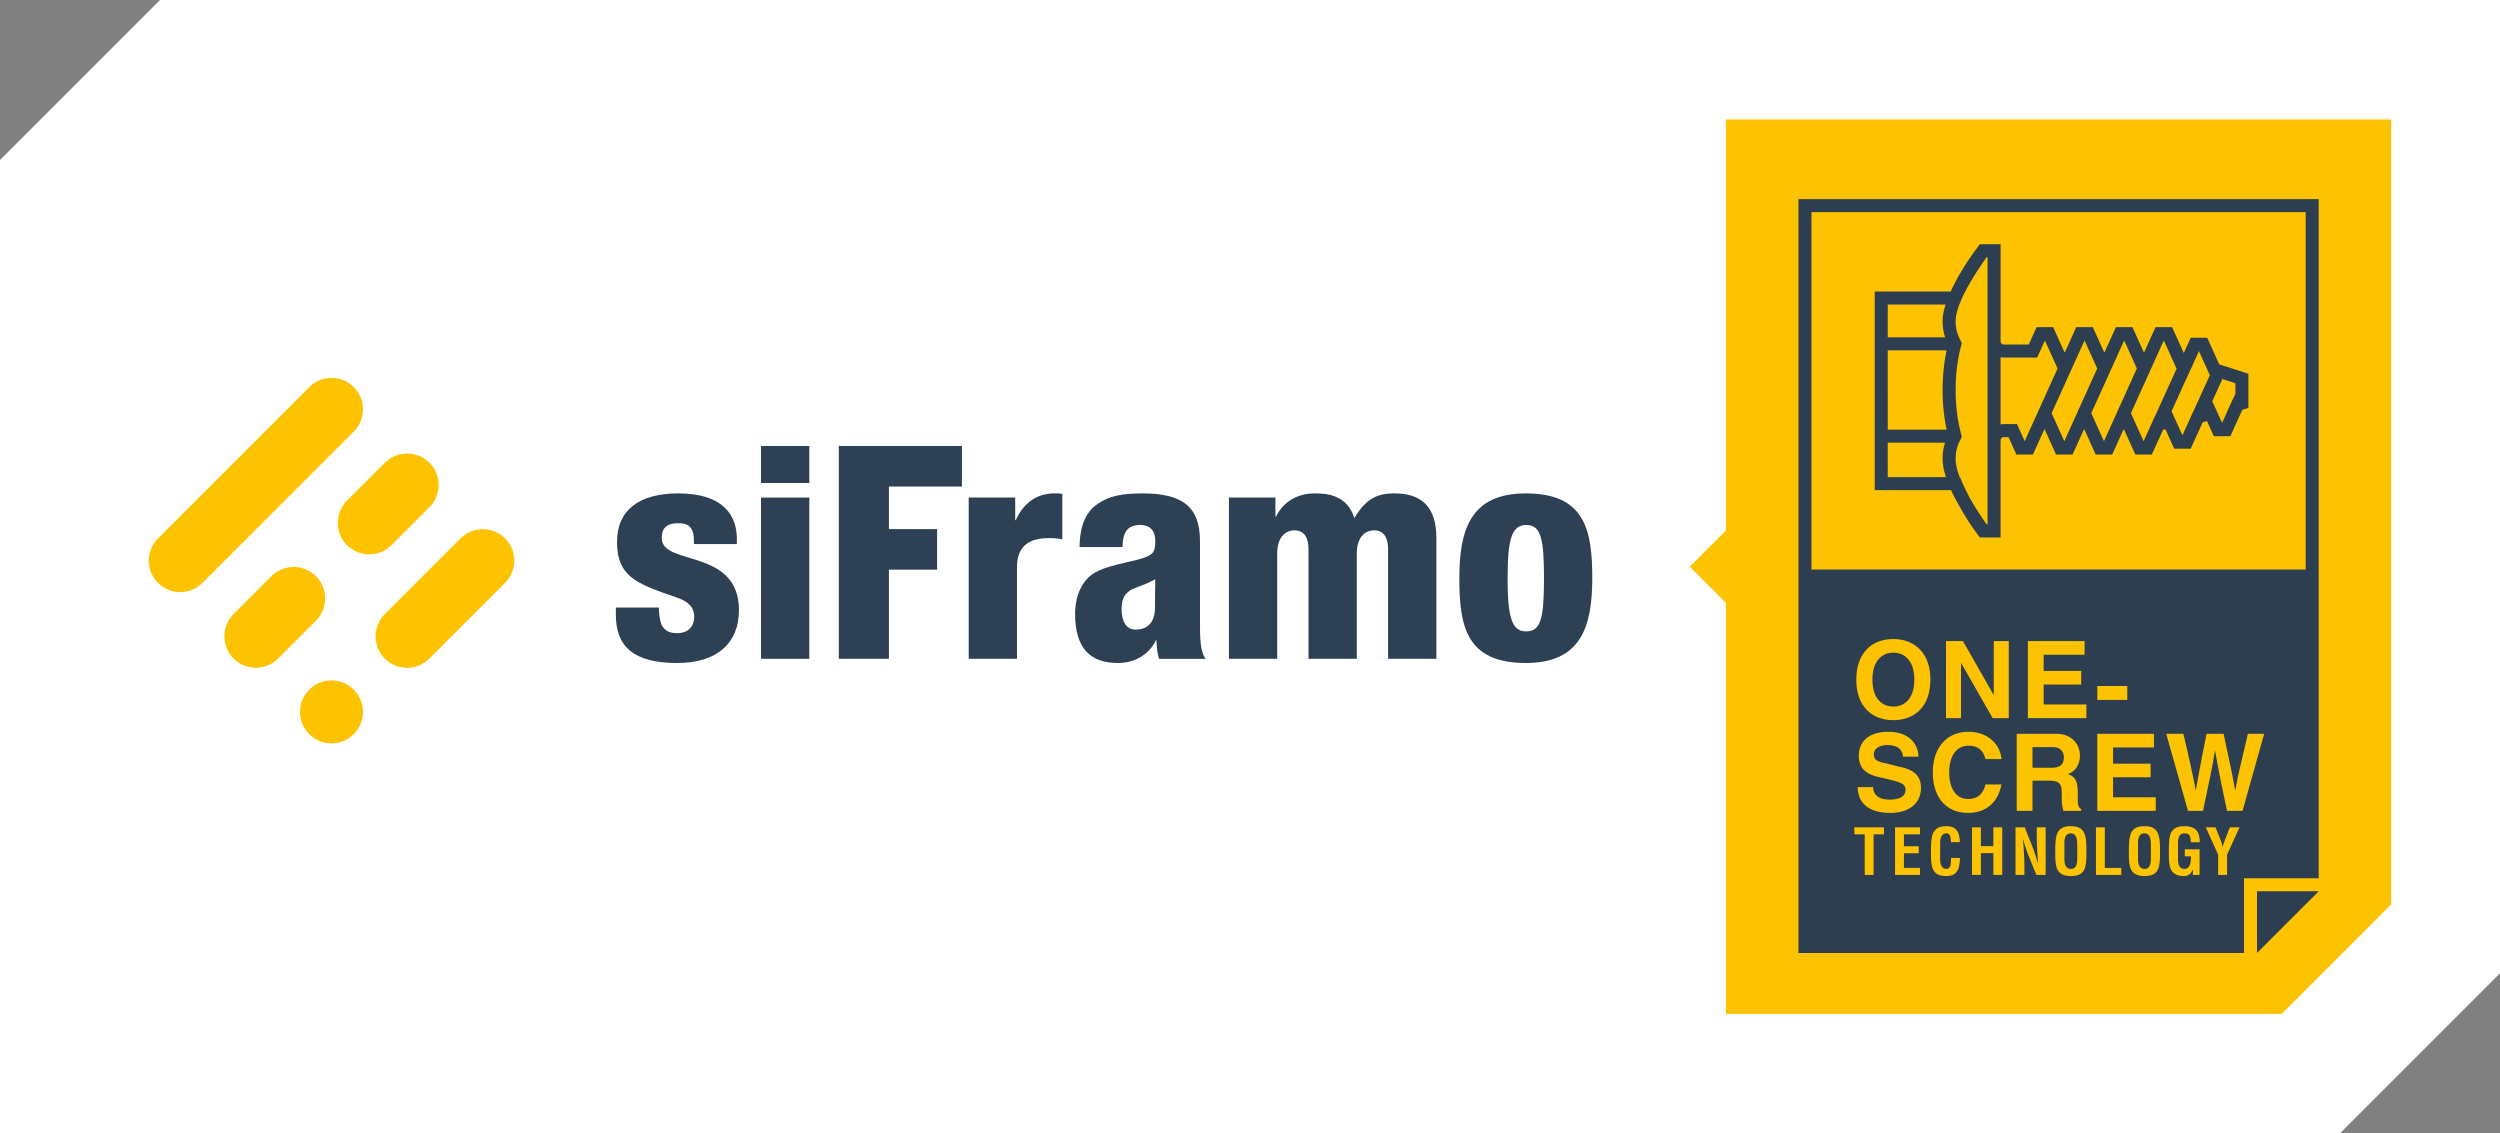
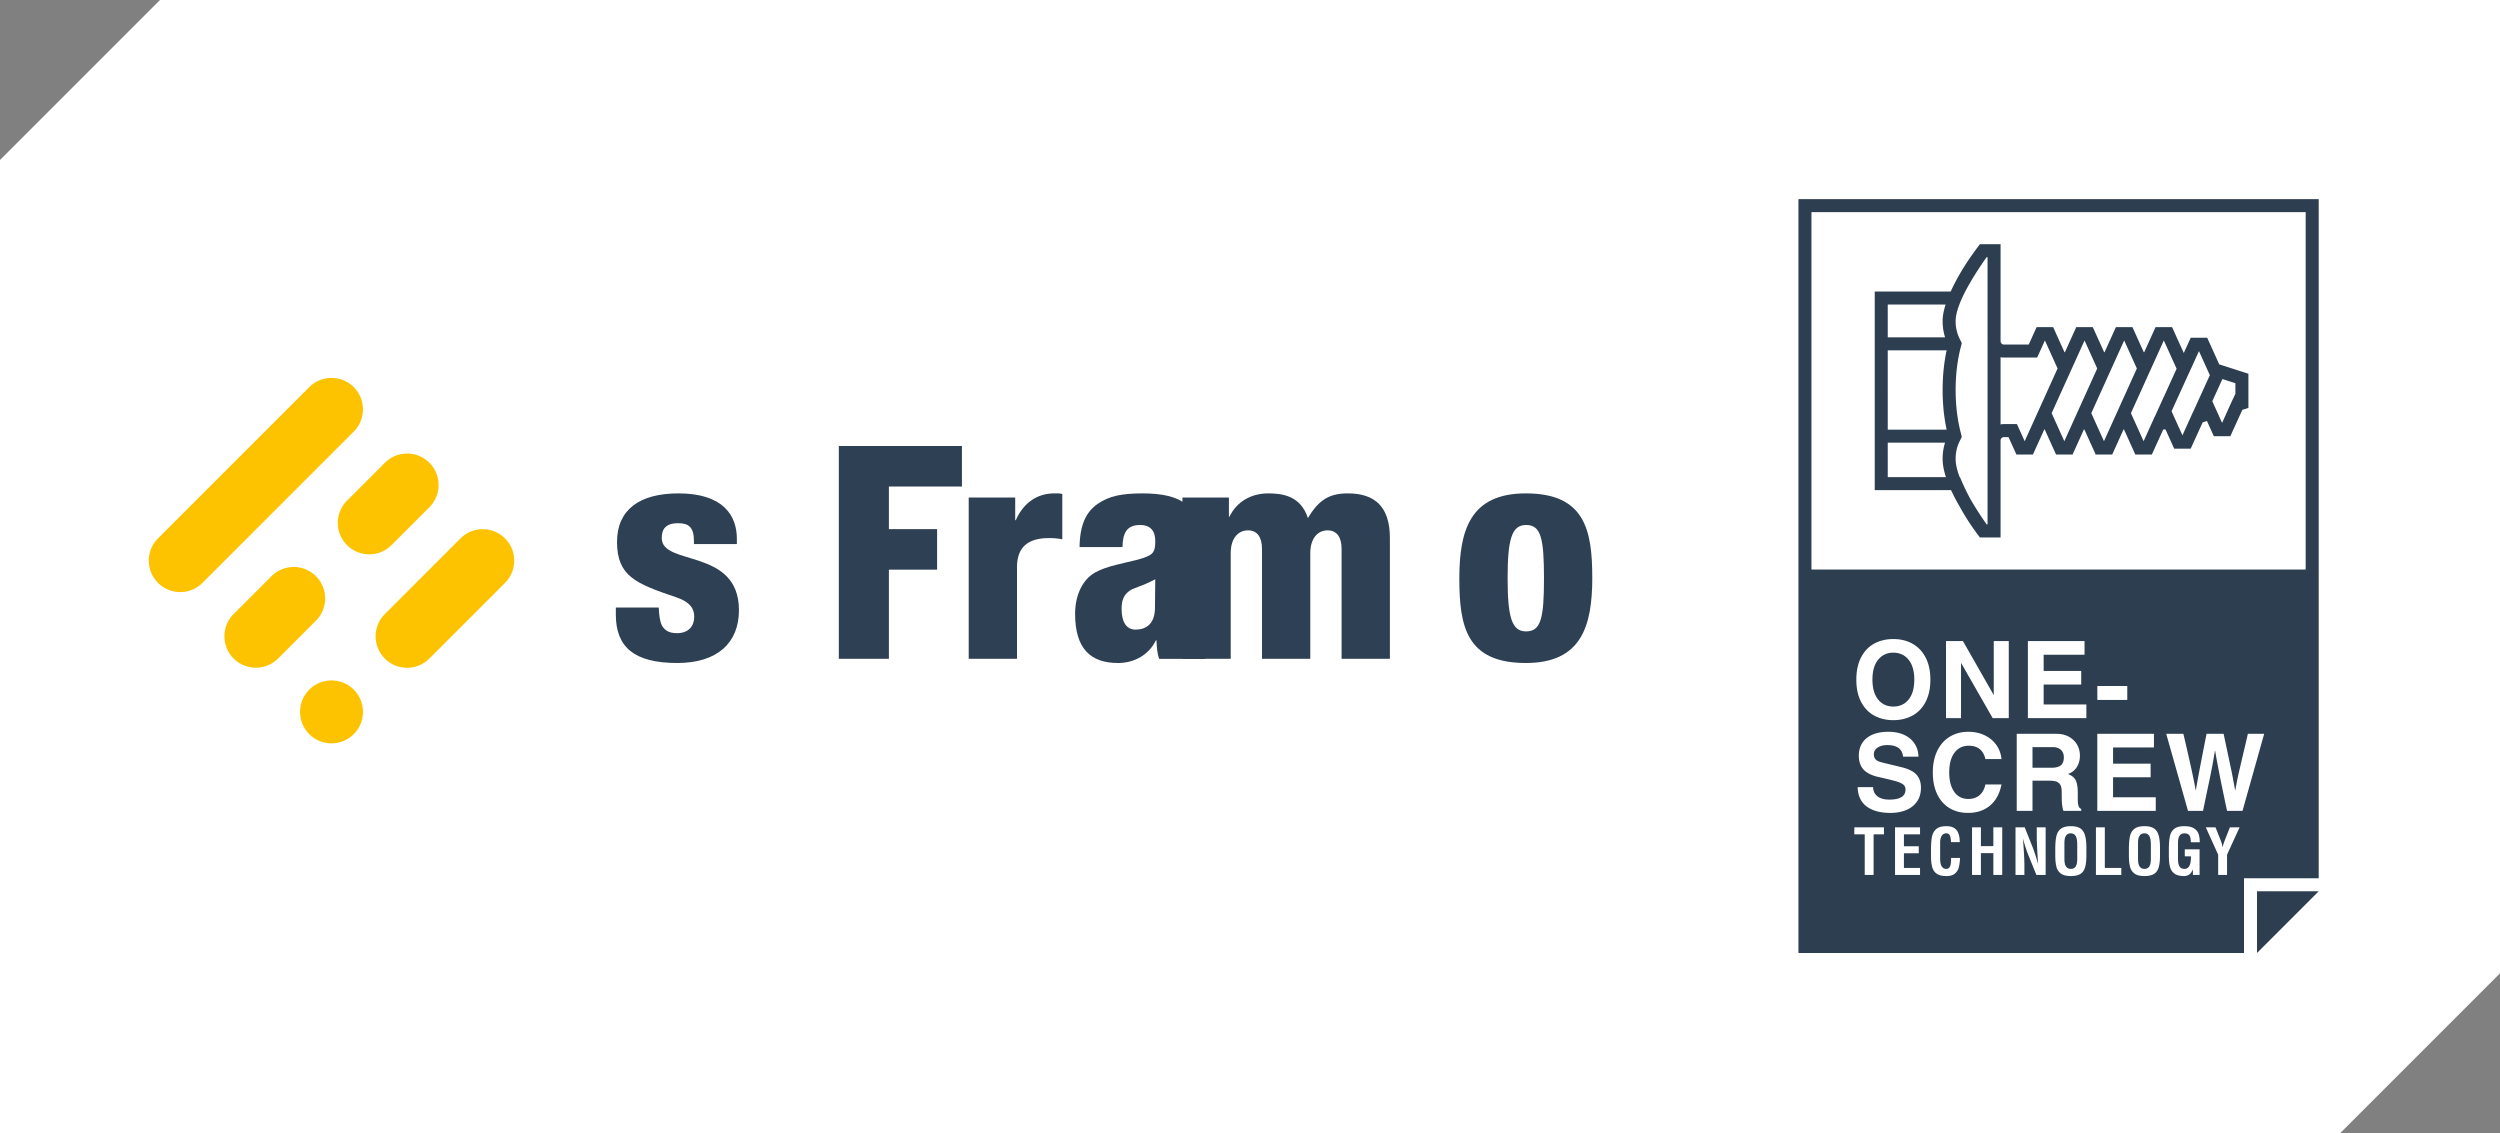
<svg xmlns="http://www.w3.org/2000/svg" version="1.1" id="Ebene_1" x="0" y="0" viewBox="0 0 375 170" style="enable-background:new 0 0 375 170" xml:space="preserve">
  <rect x="0" y="0" width="375" height="170" fill="#808080" stroke="none" />
  <style>.st1{fill:#fdc300}.st2{fill:#2e4053}.st3{fill:#2c3e50}</style>
  <path d="M351 170H0V24L24 0h351v146l-24 24z" style="fill:#fff" />
-   <path class="st1" d="M358.678 17.921v117.853l-.051-.061-16.365 16.366h-83.374V90.425L253.463 85l5.425-5.425V17.921z" />
  <g id="XMLID_00000047770344754894011620000007205025063647773837_">
    <g id="XMLID_00000046311636985044237970000007566362797836172986_">
      <path id="XMLID_00000136381171943958517000000007095705596806577577_" class="st1" d="M53.064 58.069a4.718 4.718 0 0 0-6.673 0l-22.69 22.689a4.718 4.718 0 1 0 6.673 6.673l22.689-22.689a4.719 4.719 0 0 0 .001-6.673z" />
      <path id="XMLID_00000061454264171636944790000009241205942491728310_" class="st1" d="M47.392 86.429a4.718 4.718 0 0 0-6.673 0l-5.673 5.673a4.718 4.718 0 1 0 6.673 6.673l5.673-5.673a4.718 4.718 0 0 0 0-6.673z" />
      <path id="XMLID_00000067958842008454644210000014757756750281918632_" class="st1" d="M64.408 69.413a4.718 4.718 0 0 0-6.673 0l-5.683 5.683a4.718 4.718 0 1 0 6.673 6.673l5.683-5.683a4.718 4.718 0 0 0 0-6.673z" />
      <path id="XMLID_00000112607686607143906770000018201850154348652729_" class="st1" d="M53.064 103.447a4.718 4.718 0 1 0-6.675 6.673 4.718 4.718 0 0 0 6.675-6.673z" />
      <path id="XMLID_00000021091979977730219620000002351178701844155813_" class="st1" d="M75.753 80.758a4.718 4.718 0 0 0-6.673 0L57.723 92.115a4.718 4.718 0 1 0 6.673 6.673l11.357-11.357a4.718 4.718 0 0 0 0-6.673z" />
    </g>
    <g id="XMLID_00000132089549604135332480000010895301322306628280_">
      <path id="XMLID_00000119105759139084798370000004595293433770012809_" class="st2" d="M98.816 91.133c.045 1.072.134 2.012.492 2.727.402.671 1.028 1.118 2.235 1.118 1.744 0 2.593-1.073 2.593-2.459 0-1.118-.492-2.191-2.772-2.951-5.947-2.012-8.809-3.13-8.809-8.272 0-4.829 3.354-7.288 9.211-7.288 6.751 0 8.763 3.354 8.763 6.796v.805h-6.439v-.447c0-2.101-.805-2.682-2.369-2.682-1.923 0-2.459.939-2.459 2.236 0 4.248 11.58 1.431 11.58 10.82 0 4.874-3.219 7.914-9.255 7.914-6.483 0-9.211-2.414-9.211-7.244v-1.072h6.44z" />
-       <path id="XMLID_00000133492539968017958460000000732988680555539863_" class="st2" d="M114.153 66.901h7.244v5.545h-7.244v-5.545zm0 7.733h7.244v24.189h-7.244V74.634z" />
      <path id="XMLID_00000129917447221329777100000011864868402744041110_" class="st2" d="M125.823 66.899h18.466v6.081h-10.955v6.394h7.233v6.081h-7.233v13.369h-7.511V66.899z" />
      <path id="XMLID_00000114757070825103834070000014838869471991545276_" class="st2" d="M145.306 74.634h6.975v3.398h.09c.939-2.146 2.772-4.024 5.812-4.024h.537c.179 0 .402.045.626.09v6.796a10.208 10.208 0 0 0-2.012-.179c-2.906 0-4.784 1.162-4.784 4.381v13.727h-7.244V74.634z" />
      <path id="XMLID_00000027590225756389095870000011111457081143958462_" class="st2" d="M161.935 82.057c.045-3.354.984-5.276 2.727-6.483 1.744-1.207 3.711-1.565 6.751-1.565 5.947 0 8.585 2.012 8.585 7.154v12.431c0 1.833 0 4.158.85 5.231h-6.975c-.313-.85-.358-1.833-.402-2.772h-.089c-1.028 2.146-3.219 3.398-5.678 3.398-4.114 0-6.439-2.146-6.439-7.377 0-2.862 1.162-5.142 2.951-6.17 1.788-1.028 4.472-1.431 6.483-1.967 2.191-.626 2.593-.939 2.593-2.773 0-1.475-.671-2.414-2.281-2.414-2.012 0-2.593 1.207-2.638 3.309h-6.438zm8.406 12.385c1.565 0 2.906-.849 2.906-3.308 0-2.012.045-3.22.045-4.248-2.281 1.207-3.264 1.252-3.935 1.788-.76.582-1.118 1.297-1.118 2.683 0 1.923.716 3.085 2.102 3.085z" />
-       <path id="XMLID_00000049205357910463759680000013357281234691558277_" class="st2" d="M184.337 74.634h6.975v2.862h.09c1.028-2.146 3.13-3.488 5.813-3.488 2.101 0 4.873.358 5.946 3.711 1.655-2.817 3.309-3.711 5.991-3.711 4.114 0 6.305 2.057 6.305 6.707v18.108h-7.244V82.325c0-1.744-.715-2.772-2.101-2.772-1.386 0-2.593 1.073-2.593 3.443v15.828h-7.244V82.325c0-1.744-.715-2.772-2.101-2.772-1.386 0-2.593 1.073-2.593 3.443v15.828h-7.243v-24.19z" />
+       <path id="XMLID_00000049205357910463759680000013357281234691558277_" class="st2" d="M184.337 74.634v2.862h.09c1.028-2.146 3.13-3.488 5.813-3.488 2.101 0 4.873.358 5.946 3.711 1.655-2.817 3.309-3.711 5.991-3.711 4.114 0 6.305 2.057 6.305 6.707v18.108h-7.244V82.325c0-1.744-.715-2.772-2.101-2.772-1.386 0-2.593 1.073-2.593 3.443v15.828h-7.244V82.325c0-1.744-.715-2.772-2.101-2.772-1.386 0-2.593 1.073-2.593 3.443v15.828h-7.243v-24.19z" />
      <path id="XMLID_00000088832833579962623670000014154270654045502090_" class="st2" d="M218.9 86.796c0-7.244 1.609-12.788 9.971-12.788 8.808 0 9.971 5.41 9.971 12.654s-1.61 12.788-9.971 12.788c-8.853-.001-9.971-5.411-9.971-12.654zm10.016-8.048c-2.146 0-2.773 2.101-2.773 7.959 0 5.902.626 8.004 2.773 8.004 2.235 0 2.682-2.012 2.682-7.959 0-5.993-.447-8.004-2.682-8.004z" />
    </g>
  </g>
  <path class="st3" d="M269.766 29.869V142.948h66.835v-11.209h11.204V29.869h-78.039zm53.326 80.205v2.044h-6.133v2.431h5.633v2.044h-5.633v2.994h6.406v2.044h-8.772v-11.557h8.499zm-8.492-5.083v-2.092h4.491v2.092H314.6zm-2.419-4.354v2.044h-5.633v2.994h6.406v2.044h-8.772V96.163h8.499v2.044h-6.133v2.431h5.633zm-29.588 24.509h-1.552v6.092h-1.333v-6.092h-1.561v-1.047h4.445v1.047zm5.413 0h-2.418v1.799h2.227v1.047h-2.227v2.199h2.418v1.047h-3.75v-7.139h3.75v1.047zm-.469-4.9c-.402.569-.947.993-1.634 1.272-.687.279-1.465.419-2.334.419-1.524 0-2.715-.322-3.573-.966-.859-.644-1.309-1.609-1.352-2.897h2.318c.021.59.241 1.049.66 1.376.418.327 1.014.491 1.787.491.783 0 1.381-.123 1.795-.37.413-.247.62-.622.62-1.127 0-.322-.11-.574-.33-.756-.22-.182-.587-.348-1.103-.499-.515-.15-1.374-.359-2.575-.628-1.052-.236-1.813-.612-2.286-1.127-.472-.515-.708-1.218-.708-2.109 0-.686.164-1.298.491-1.835.327-.536.823-.958 1.489-1.264.665-.306 1.486-.459 2.463-.459.891 0 1.671.153 2.342.459.67.306 1.194.741 1.569 1.304.375.563.574 1.221.596 1.972h-2.318c-.108-1.159-.896-1.738-2.366-1.738-.59 0-1.073.126-1.449.378-.376.252-.563.587-.563 1.006 0 .311.089.566.266.764.177.199.544.362 1.103.491l2.72.66c1.116.268 1.891.655 2.326 1.159.434.504.652 1.148.652 1.931-.002.827-.203 1.524-.606 2.093zm1.304-14.965c-.478.917-1.138 1.604-1.98 2.06-.842.456-1.795.684-2.857.684-1.073 0-2.028-.228-2.865-.684-.837-.456-1.494-1.14-1.972-2.052-.478-.912-.716-2.028-.716-3.348 0-1.298.236-2.406.708-3.324.472-.918 1.127-1.607 1.964-2.068.837-.461 1.797-.692 2.881-.692 1.084 0 2.044.236 2.881.708.837.472 1.491 1.164 1.964 2.076.472.912.708 2.012.708 3.299 0 1.31-.239 2.423-.716 3.341zm4.979 24.819a1.794 1.794 0 0 1-.59.942c-.292.244-.711.367-1.256.367-.616 0-1.092-.109-1.428-.328-.336-.219-.569-.542-.699-.971-.13-.429-.195-.995-.195-1.699v-1.028c0-.787.049-1.418.148-1.894.098-.476.314-.855.647-1.138.333-.282.839-.424 1.518-.424.698 0 1.206.199 1.523.595.317.397.476.995.476 1.794h-1.313c-.025-.495-.089-.838-.19-1.028-.102-.19-.27-.286-.505-.286-.305 0-.536.121-.695.362-.159.241-.238.597-.238 1.066v2.408c0 .996.314 1.494.942 1.494.21 0 .365-.081.466-.243.101-.162.163-.349.186-.562.022-.212.036-.49.043-.833h1.342a6.532 6.532 0 0 1-.182 1.406zm-1.419-8.896c-.794-.488-1.406-1.188-1.835-2.1-.429-.912-.644-1.99-.644-3.235 0-1.245.223-2.326.668-3.243.445-.918 1.07-1.623 1.875-2.117.805-.493 1.733-.741 2.784-.741.912 0 1.733.177 2.463.531.73.354 1.312.84 1.746 1.457.435.617.69 1.317.765 2.1h-2.414c-.311-1.33-1.148-1.996-2.511-1.996-.891 0-1.599.349-2.125 1.046-.526.698-.789 1.69-.789 2.978 0 1.213.25 2.176.749 2.889.499.714 1.204 1.07 2.116 1.07.676 0 1.234-.185 1.674-.555.44-.37.735-.909.885-1.618h2.414c-.268 1.374-.84 2.428-1.714 3.163-.875.735-1.977 1.103-3.308 1.103-1.071 0-2.005-.244-2.799-.732zm7.934 10.033h-1.333v-3.265h-1.865v3.265h-1.333v-7.139h1.333v2.827h1.865v-2.827h1.333v7.139zm.981-23.518h-2.414l-4.716-8.241h-.032v8.241h-2.253V96.163h2.543l4.587 8.048h.032v-8.048h2.253v11.556zm5.531 23.518h-1.389l-1.199-2.951c-.083-.19-.205-.528-.367-1.014a23.256 23.256 0 0 1-.424-1.414h-.019c.139 1.777.21 3.09.21 3.941v1.437h-1.333v-7.139h1.38l1.266 3.179a32.063 32.063 0 0 1 .724 2.256h.019a72.234 72.234 0 0 1-.133-2.08 38.445 38.445 0 0 1-.067-1.851v-1.504h1.333v7.14zm-1.972-14.13v4.523h-2.366v-11.557h5.971c.719 0 1.344.15 1.875.451.531.301.936.698 1.215 1.191a3.25 3.25 0 0 1 .419 1.626c0 .655-.156 1.229-.467 1.722a2.437 2.437 0 0 1-1.32 1.03l.386.193c.44.236.73.569.869.998.139.429.209.966.209 1.609v1.078c0 .816.172 1.266.515 1.352v.306h-2.672a4.788 4.788 0 0 1-.169-.756 5.811 5.811 0 0 1-.072-.885l-.016-1.256c0-.493-.086-.856-.257-1.087a1.137 1.137 0 0 0-.644-.443 4.245 4.245 0 0 0-.998-.097h-2.478zm8.08 11.256c0 .761-.072 1.361-.214 1.799s-.382.755-.719.952c-.336.197-.803.295-1.399.295-.647 0-1.141-.122-1.48-.367a1.76 1.76 0 0 1-.68-1.023c-.114-.438-.171-1.012-.171-1.723v-.914c0-.819.054-1.467.162-1.946.108-.479.33-.85.666-1.114.336-.263.838-.395 1.504-.395.584 0 1.044.102 1.38.305.336.203.579.538.728 1.004.149.466.224 1.109.224 1.927v1.2zm5.242 2.874h-3.807v-7.139h1.333v6.092h2.475v1.047zm5.801-2.874c0 .761-.072 1.361-.214 1.799s-.382.755-.719.952c-.336.197-.803.295-1.399.295-.647 0-1.141-.122-1.48-.367-.339-.244-.566-.585-.68-1.023s-.171-1.012-.171-1.723v-.914c0-.819.054-1.467.162-1.946.108-.479.33-.85.666-1.114.336-.263.837-.395 1.504-.395.584 0 1.044.102 1.38.305.336.203.579.538.728 1.004.149.466.224 1.109.224 1.927v1.2zm2.94 1.618c.158.235.4.352.723.352.654 0 .98-.584.98-1.751v-.133h-.923v-1.047h2.218v3.836h-1v-.818h-.019c-.114.33-.287.577-.519.742a1.291 1.291 0 0 1-.766.247c-.628 0-1.109-.117-1.442-.352-.333-.235-.56-.568-.681-.999-.121-.431-.181-.993-.181-1.685v-1.028c0-.806.054-1.447.162-1.923s.328-.844.662-1.104c.333-.26.83-.39 1.49-.39.615 0 1.095.105 1.437.314.343.209.576.489.7.838s.185.768.185 1.257h-1.342c0-.476-.07-.817-.209-1.023-.14-.206-.393-.309-.761-.309-.635 0-.952.476-.952 1.428v2.408c0 .524.079.905.238 1.14zm7.119-1.78v3.036h-1.333v-3.036l-1.856-4.102h1.456l.752 1.875c.14.349.244.714.314 1.095h.019c.032-.171.075-.341.128-.509.054-.168.157-.449.309-.842l.638-1.618h1.456l-1.883 4.101zm2.319-6.571h-2.318c-.848-3.949-1.443-6.953-1.787-9.014h-.032a91.047 91.047 0 0 1-.95 5.006l-.837 4.008h-2.253l-3.267-11.557h2.575a319.44 319.44 0 0 1 1.175 5.143c.354 1.615.574 2.717.66 3.308h.032c.354-2.028.89-4.845 1.609-8.45h2.559l1.159 5.472c.096.461.182.899.257 1.312.075.413.145.786.209 1.119l.097.547h.032l.29-1.545c.097-.504.499-2.248 1.207-5.231l.386-1.674h2.446l-3.249 11.556zm-64.658-89.809h74.135v53.607h-74.135V31.821z" />
  <path class="st3" d="M331.082 50.664h-2.476l-.263.582-.776 1.704-1.756-3.882h-2.476l-.26.575-.001-.001-1.443 3.191h-.063l-.936-2.07-.767-1.696h-2.476l-.26.575-.001-.001-1.443 3.191h-.063l-1.443-3.191-.26-.574h-2.476l-.26.575-.001-.001-1.443 3.191h-.063l-1.703-3.765h-2.476l-1.182 2.614h-3.723a.511.511 0 0 1-.506-.509V36.631h-3.1l-.293.388c-1.732 2.296-3.074 4.497-4.089 6.708H281.21V73.52h11.451c.392.854.84 1.692 1.292 2.472a34.982 34.982 0 0 0 2.739 4.236l.293.388h3.1V66.077a.51.51 0 0 1 .503-.51h.693l1.182 2.614h2.476l1.703-3.765h.064l1.703 3.765h2.476l1.703-3.765h.064l1.443 3.191.26.574h2.476l1.703-3.765h.064l1.703 3.765h2.476l.267-.59 1.446-3.175h.334l.876 1.936.429.949h2.476l.267-.591 1.528-3.356.643-.202 1.032 2.282h2.476l.265-.587 1.533-3.367.913-.287v-5.131l-4.378-1.409-1.802-3.989zm-47.92-4.984h8.678c-.277.865-.447 1.702-.447 2.46a8 8 0 0 0 .37 2.46h-8.601v-4.92zm0 25.889V66.4h8.593a7.96 7.96 0 0 0-.362 2.454c0 .846.19 1.77.496 2.714h-8.727zm0-7.121V52.552h8.833c-.269 1.244-.602 3.275-.602 5.948 0 2.691.337 4.711.606 5.948h-8.837zm14.97-14.187v28.403H298l-.171-.249a52.578 52.578 0 0 1-2.211-3.448 33.952 33.952 0 0 1-1.374-2.81l-.254-.589h-.039c-.368-.971-.606-1.908-.606-2.714 0-1.466.423-2.313.676-2.818l.097-.197.148-.313-.136-.552c-.215-.844-.785-3.088-.785-6.474 0-3.491.606-5.8.805-6.559l.118-.459-.146-.316-.097-.2a5.893 5.893 0 0 1-.68-2.826c0-1.35.803-4.1 4.629-9.539a.113.113 0 0 0 .012-.018h.146v11.678zm5.569 15.919-1.16-2.566h-1.958a2.414 2.414 0 0 0-.499.054V53.58c.161.034.328.053.499.055h4.991l1.161-2.566 1.901 4.203-4.935 10.908zm6.575-1.388-.628 1.389-1.902-4.205 3.252-7.19H311l1.681-3.717 1.681 3.717.22.486-4.306 9.52zm6.37-.938-1.052 2.326-1.681-3.717-.221-.488 3.252-7.19h.002l1.681-3.717 1.681 3.717.22.486-3.882 8.583zm6.589-1.391h-.013l-1.681 3.717-1.081-2.389-.821-1.816 3.252-7.19h.001l1.681-3.717 1.919 4.243-3.257 7.152zm5.749-.71-.015.005-1.602 3.542-1.283-2.837-.351-.776 2.893-6.352.009.003 1.209-2.673 1.619 3.58.026.008-2.505 5.5zm6.326-4.269v1.568l-.377.827-.015.005-1.605 3.549-1.111-2.457-.093-.207-.265-.585 1.516-3.328 1.95.628zM338.552 142.946l9.253-9.253v-.002h-9.253zM310.614 125.003c-.634 0-.952.476-.952 1.428v2.408c0 .521.081.899.243 1.137.162.238.401.357.719.357.317 0 .557-.116.719-.348.162-.231.243-.623.243-1.175v-2.084c0-.634-.081-1.08-.243-1.337-.163-.258-.406-.386-.729-.386zM283.988 97.901c-.934 0-1.687.352-2.261 1.054-.574.703-.861 1.698-.861 2.986 0 1.288.284 2.283.853 2.986.569.703 1.33 1.054 2.286 1.054.955 0 1.717-.351 2.286-1.054.568-.703.853-1.698.853-2.986 0-1.287-.287-2.283-.861-2.986-.575-.703-1.34-1.054-2.295-1.054zM321.656 125.003c-.634 0-.952.476-.952 1.428v2.408c0 .521.081.899.243 1.137.162.238.401.357.719.357.317 0 .557-.116.719-.348.162-.231.243-.623.243-1.175v-2.084c0-.634-.081-1.08-.243-1.337-.162-.258-.405-.386-.729-.386zM309.575 113.582c0-.461-.148-.829-.443-1.103-.295-.274-.69-.41-1.183-.41h-3.074v3.09h2.897c.601 0 1.052-.121 1.352-.362.301-.241.451-.646.451-1.215z" />
</svg>